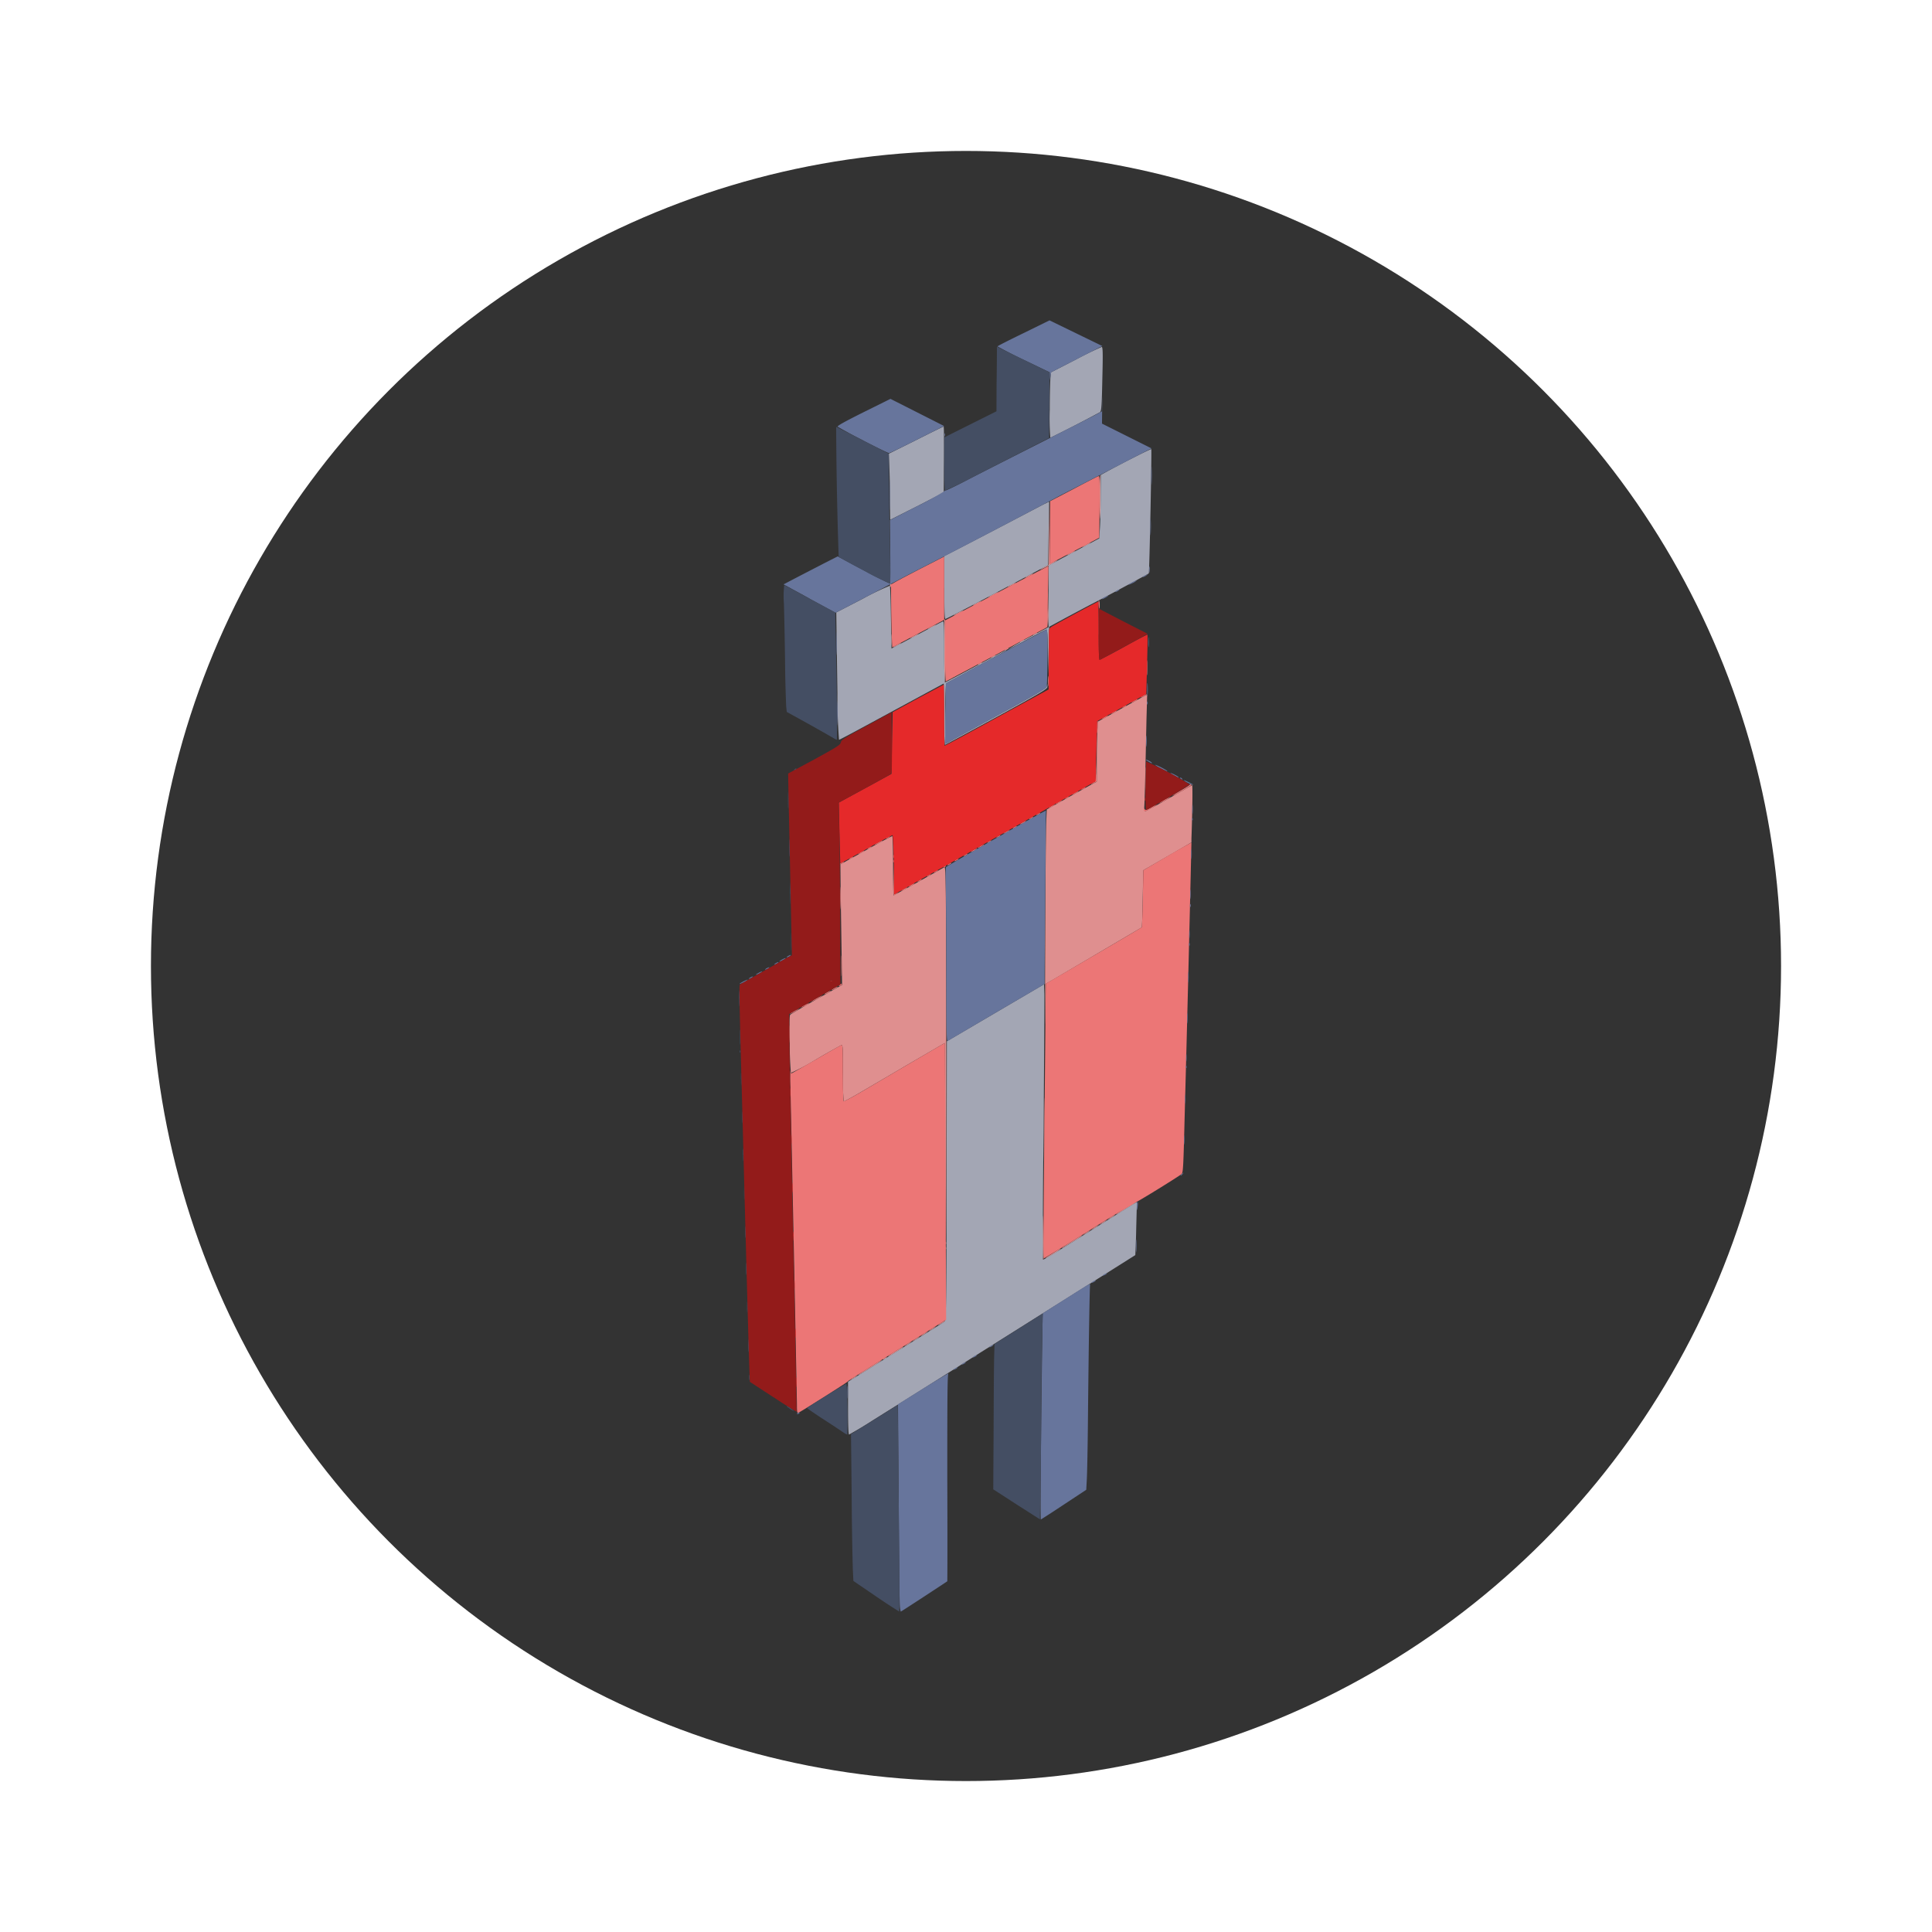
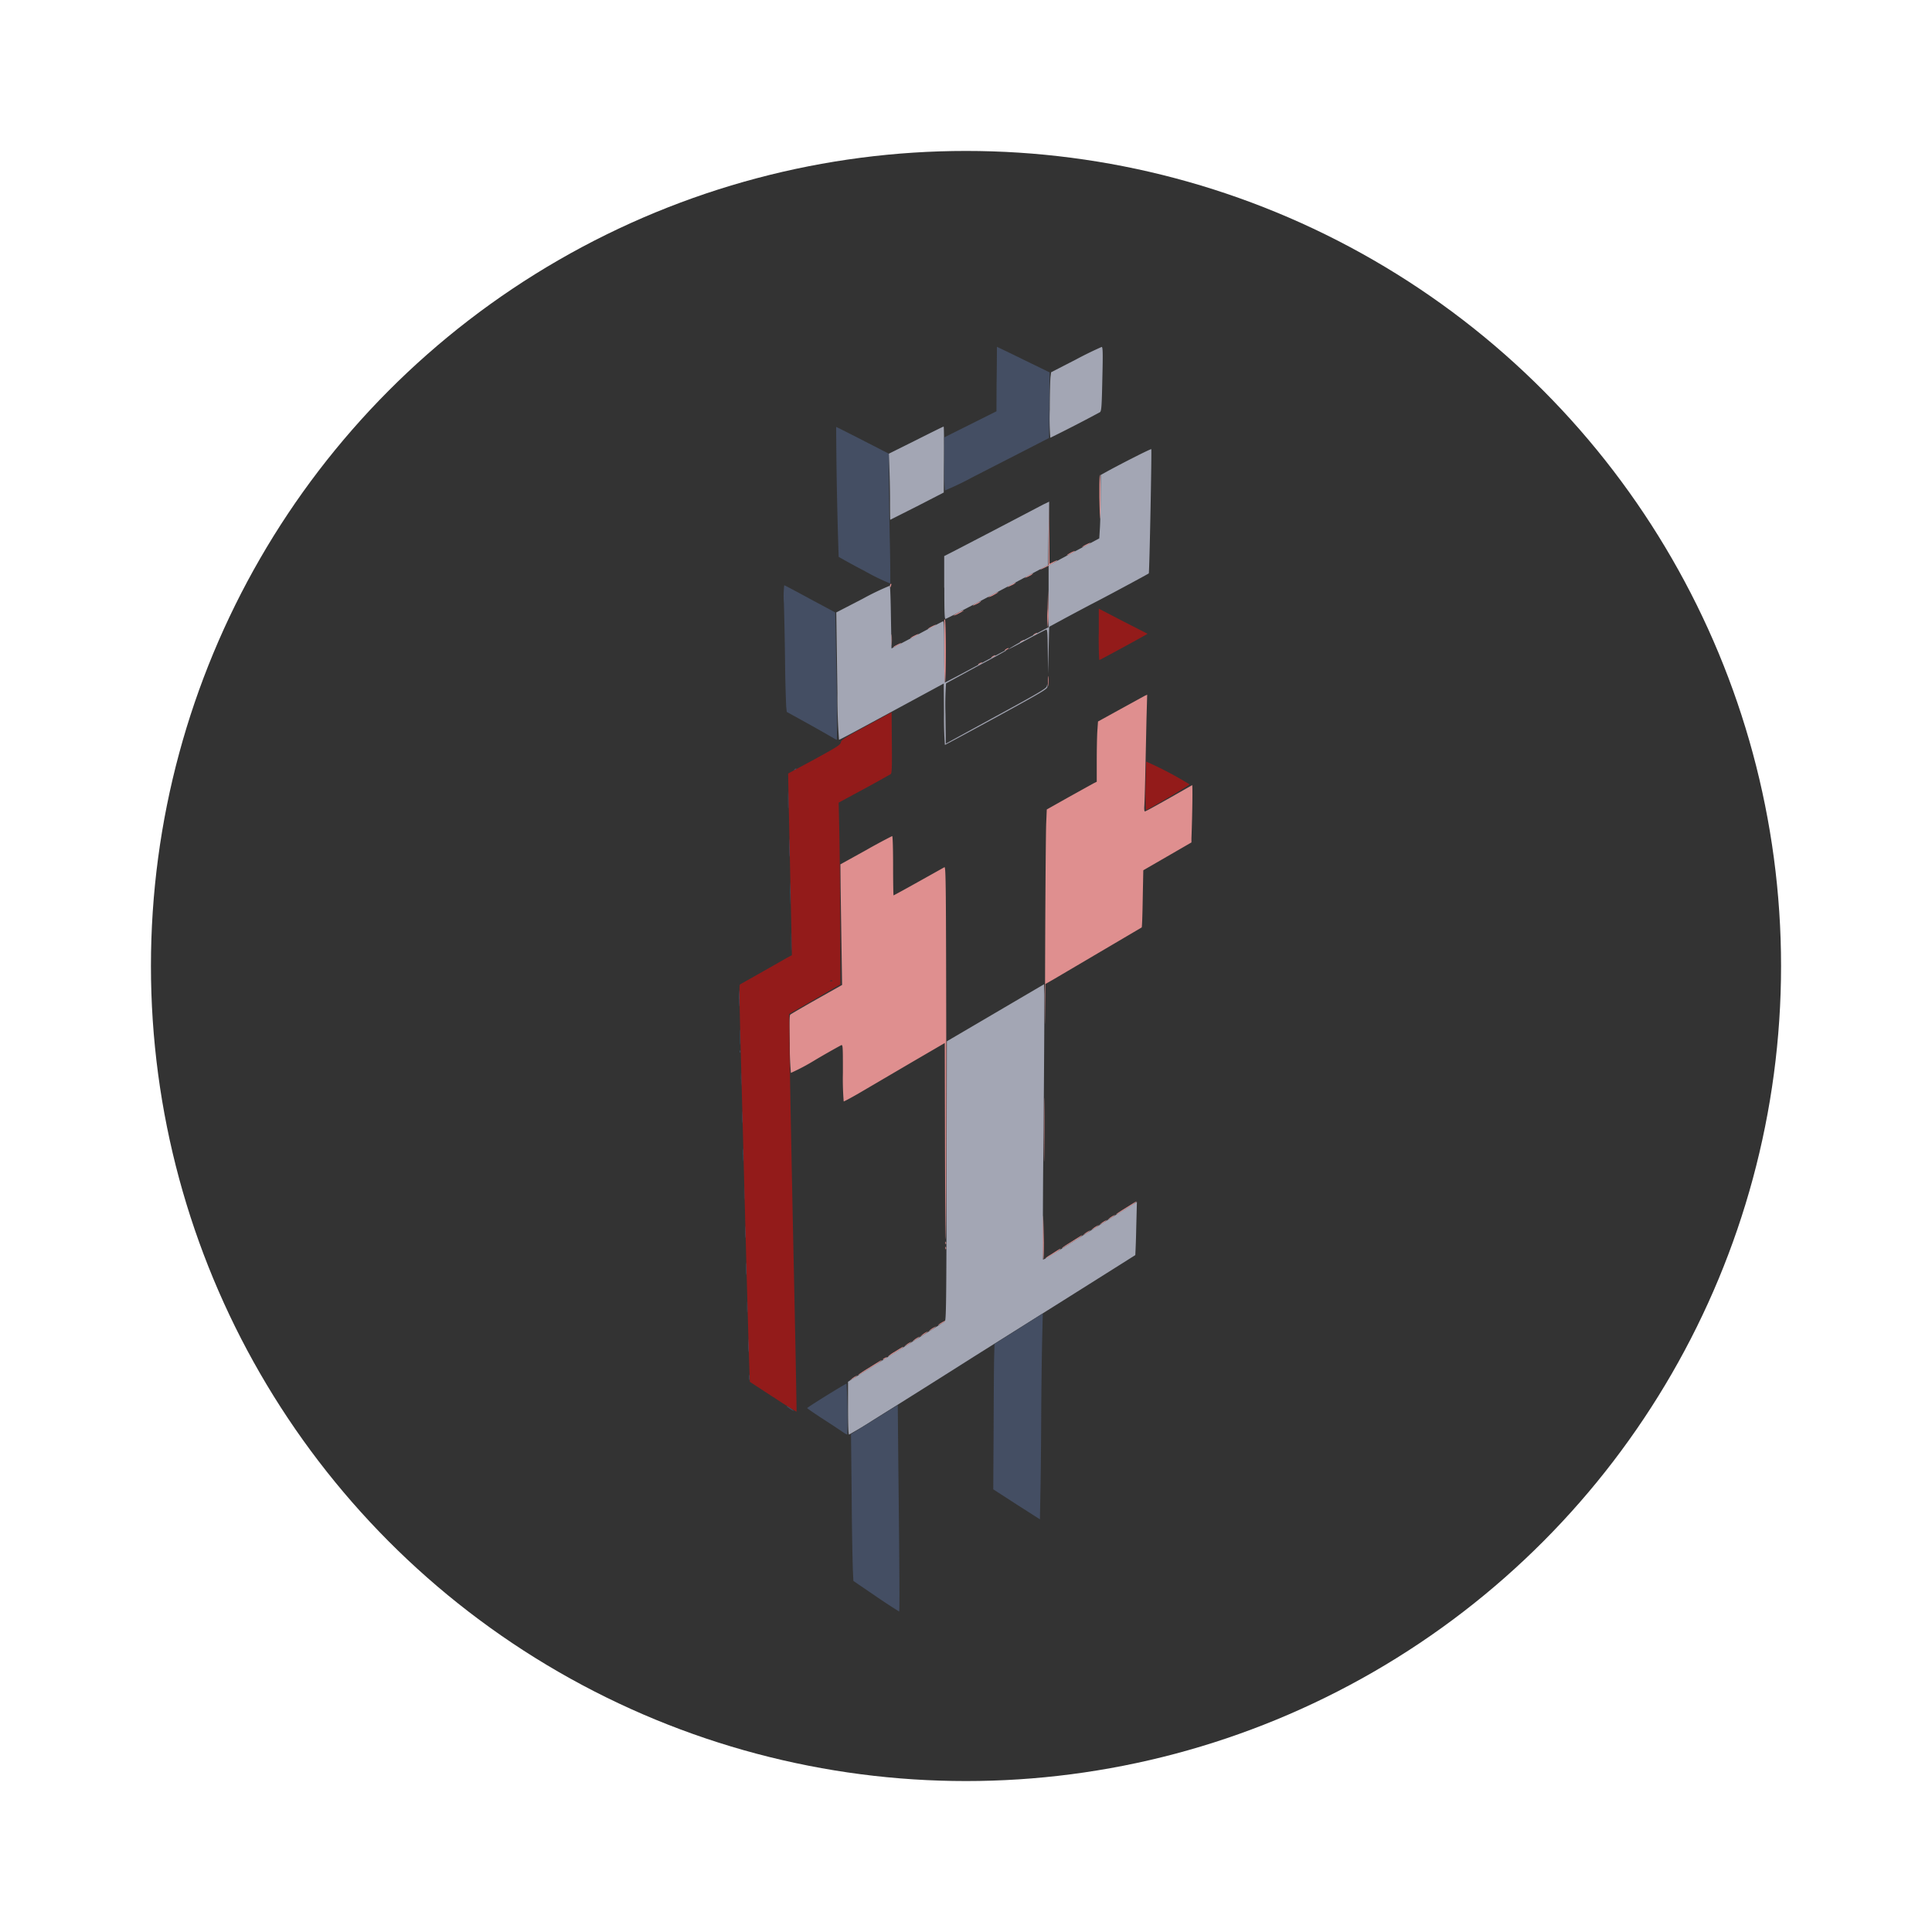
<svg xmlns="http://www.w3.org/2000/svg" width="64" height="64" viewBox="0 0 16.934 16.934">
  <circle cx="8.467" cy="8.467" r="7.144" fill="#333" style="paint-order:markers stroke fill" />
  <g stroke-width=".009">
    <path d="M7.465 12.086a.232.232 0 0 1 .035-.024l.018-.009-.018.015a.232.232 0 0 1-.035.023l-.018.01zm.058-.035c0-.002.037-.028.083-.056l.103-.064c.011-.007.02-.011.02-.008a.631.631 0 0 1-.083.056 9.27 9.27 0 0 0-.103.064c-.011.007-.02.011-.02.008zm.215-.135c0-.003.008-.009.018-.014.01-.005.018-.008.018-.005s-.008.009-.018.014c-.01.005-.018.007-.018.005zm.045-.026a.32.32 0 0 1 .056-.04c.076-.047.078-.048.078-.044 0 .003-.02.018-.047.034l-.067.042c-.011.007-.02.01-.02.008zm.157-.1a.232.232 0 0 1 .036-.024l.018-.009-.018.015a.232.232 0 0 1-.036.023l-.018.01zm.072-.045a.232.232 0 0 1 .036-.024l.017-.008-.017.014a.232.232 0 0 1-.036.024l-.018.008zm.071-.045a.232.232 0 0 1 .036-.024l.018-.008-.018.014a.232.232 0 0 1-.036.024l-.018.009zm.072-.045a.232.232 0 0 1 .036-.023l.018-.01-.018.015a.232.232 0 0 1-.036.024l-.018.009zm.072-.045c.02-.016.077-.047.063-.033-.005.004-.025.017-.045.028s-.028.014-.018.005zm.912-.8c.002-.23.005-.204.01.08 0 .083-.001.15-.005.15s-.006-.103-.005-.23zm.025.219c0-.003.021-.018.047-.033l.067-.043c.012-.007.02-.01.02-.008a.32.32 0 0 1-.055.04c-.076.047-.079.049-.079.044zm-.878-.092c0-.01.002-.013.005-.005.003.006.003.014 0 .017-.003.003-.005-.003-.005-.012zm1.022.003c0-.003.03-.024.07-.048l.089-.056c.01-.007.02-.01.02-.008a.486.486 0 0 1-.07.048 13.82 13.82 0 0 0-.09.055c-.01.008-.02.011-.02.009zm-1.022-.048c0-.01.002-.012.005-.005.003.006.003.014 0 .017-.003.003-.005-.002-.005-.012zm-.003-.89-.002-.86-.283.165-.44.258c-.086.051-.16.09-.163.089a2.432 2.432 0 0 1-.007-.251c0-.23 0-.247-.015-.242a7.27 7.27 0 0 0-.225.128 1.869 1.869 0 0 1-.216.115 2.89 2.89 0 0 1-.01-.254c-.004-.183-.003-.25.005-.257.006-.005.11-.066.232-.135l.222-.125-.005-.319-.008-.528-.002-.21.224-.124a5.17 5.17 0 0 1 .23-.124c.005 0 .008.117.008.26s.002.26.004.26.101-.054.219-.12l.227-.127c.013-.005.014.169.016 1.628 0 .898-.001 1.632-.004 1.632s-.006-.387-.007-.86zm1.226.81a.232.232 0 0 1 .036-.023l.018-.01-.018.015a.232.232 0 0 1-.036.024l-.018.009zm.072-.045a.232.232 0 0 1 .036-.023l.018-.01-.018.016a.232.232 0 0 1-.036.023l-.018.009zm.072-.045a.232.232 0 0 1 .036-.023l.018-.009-.018.015a.232.232 0 0 1-.036.023l-.018.009zm.072-.045a.232.232 0 0 1 .036-.023l.017-.009-.017.015a.232.232 0 0 1-.036.023l-.018.01zm.058-.033c0-.003.031-.024.07-.048l.09-.056c.01-.007.02-.01.02-.008a.493.493 0 0 1-.07.048l-.09.056c-.011.007-.02.01-.02.008zm-.633-.742c0-.25.001-.351.003-.227s.001.329 0 .453c-.002.125-.003.023-.003-.226zm.011-1.62c.002-.522.006-1.003.009-1.068l.005-.119.19-.107.218-.121.03-.015v-.177c0-.097.002-.216.005-.264l.006-.087.194-.107.215-.118.022-.01-.006.213-.01.465c-.003.138-.007.273-.009.298-.002.028 0 .047.005.047.008 0 .127-.066.414-.23.005-.003.003.22-.006.467v.035l-.422.244-.005.248c-.002.137-.006.25-.009.253l-.764.45-.079.045-.003.305c-.002.167-.002-.123 0-.646zm.024-2.313c0-.04.002-.055.004-.033s.001.053 0 .071c-.002.019-.004.001-.004-.038zm-.909-.256v-.275c0-.004.002-.008.006-.01s.008.123.008.276-.003.278-.007.278-.007-.12-.007-.269zm.296.113c0-.002.008-.009.018-.014.01-.005.018-.008.018-.005 0 .002-.008.009-.018.014-.01.005-.018.007-.018.005zm.117-.063c0-.002.008-.009.018-.014.01-.005.018-.007.018-.005 0 .003-.008.009-.018.014-.01.005-.018.008-.018.005zm.116-.063c0-.002.008-.008.018-.014.01-.005.018-.007.018-.005 0 .003-.008.01-.018.014-.01.006-.018.008-.018.005zm-.992-.09c0-.044.001-.064.003-.043a.583.583 0 0 1 0 .081c-.001.024-.003.007-.003-.038zm.015.063c0-.002.016-.012.036-.022.02-.01.035-.017.035-.014a.126.126 0 0 1-.035.022c-.02.01-.036.017-.036.014zM8.94 5.63c0-.003.008-.01.018-.014.01-.006.018-.008.018-.005 0 .002-.008.008-.018.014-.01.005-.018.007-.018.005zm-.96-.036c0-.003.016-.013.036-.023.02-.01.036-.016.036-.014a.126.126 0 0 1-.036.023c-.02.01-.036.016-.036.014zm1.076-.027c0-.003.009-.009.018-.014.01-.005.018-.008.018-.005 0 .002-.008.009-.018.014-.01.005-.018.007-.018.005zm-.923-.054c0-.003.016-.013.036-.023.02-.01.035-.016.035-.014a.126.126 0 0 1-.035.023c-.02.01-.036.016-.036.014zm1.049-.174.004-.167.003.16a.948.948 0 0 1-.005.168.891.891 0 0 1-.002-.16zm-.825.057c0-.002.02-.015.045-.027a.129.129 0 0 1 .045-.018c0 .002-.02.014-.045.027a.171.171 0 0 1-.045.018zm.17-.09c0-.002.016-.012.036-.022.02-.01.036-.016.036-.014a.126.126 0 0 1-.036.023c-.02.01-.036.016-.036.014zm.135-.071c0-.003.02-.015.045-.027a.147.147 0 0 1 .044-.019c0 .003-.02.015-.044.028a.171.171 0 0 1-.045.018zm-.862-.1c0-.007.003-.015.008-.018.004-.002.006.003.003.013-.005.021-.011.024-.011.005zm1.031.01c0-.003.016-.014.036-.024.02-.01.036-.016.036-.013a.126.126 0 0 1-.036.022c-.02.01-.036.017-.036.014zm.153-.082c0-.002.016-.012.036-.022.02-.01.035-.017.035-.014a.126.126 0 0 1-.035.023c-.02.01-.036.016-.036.013zm.134-.07c0-.004.016-.014.036-.024l.036-.018.004-.552.005.543.038-.019c.021-.01.034-.015.03-.01a.926.926 0 0 1-.149.08zm.233-.127c0-.002.017-.013.036-.023.02-.01.036-.016.036-.013a.126.126 0 0 1-.036.022c-.02.01-.036.017-.036.014zm.135-.072c0-.002.016-.012.036-.022.02-.01.036-.017.036-.014a.126.126 0 0 1-.036.023c-.02.01-.036.016-.036.013zm.15-.44c0-.106 0-.192.005-.192.003 0 .006.086.006.193 0 .106-.002.192-.004.192s-.005-.086-.007-.192z" fill="#df8f8f" />
    <path d="M7.433 12.343v-.232l.418-.26c.23-.142.423-.263.43-.268.012-.008.014-.163.016-1.232l.002-1.224.852-.5.003.084c.001.045-.002.587-.007 1.203a74.611 74.611 0 0 0-.006 1.125c.006.005.033-.011.431-.26l.358-.223.035-.021-.006.232a7.272 7.272 0 0 1-.008.234 674.821 674.821 0 0 1-1.415.89 160.879 160.879 0 0 1-.881.555 3.56 3.56 0 0 1-.213.128c-.006 0-.009-.088-.009-.231zm.841-6.083-.002-.269-.238.129-.455.246c-.12.065-.22.118-.225.118a4.9 4.9 0 0 1-.014-.41l-.008-.558-.002-.148.232-.12a2.29 2.29 0 0 1 .237-.114c.004.004.008.129.01.278l.005.272.22-.116c.12-.065.225-.12.231-.122.009-.003.011.054.011.266 0 .149.003.27.006.27s.117-.06.253-.133c.286-.154.296-.16.284-.147-.005.005-.124.07-.265.145l-.262.143a2.708 2.708 0 0 0-.005.268l.003.26.439-.24c.357-.194.44-.243.445-.26l.006-.023.001.023c.001.02-.035.042-.446.267-.246.134-.45.244-.453.244a3.22 3.22 0 0 1-.008-.269zm.91-.55c-.002-.172-.004-.196-.016-.191a5.754 5.754 0 0 0-.172.09c-.087.048-.16.085-.161.083a2.262 2.262 0 0 1 .176-.1l.18-.095v-.541l.444-.237.006-.097c.003-.054.006-.179.006-.278l.001-.181.065-.036c.148-.08.373-.194.378-.19.005.006-.016 1.084-.022 1.089-.006.005-.322.176-.465.25-.072.037-.193.102-.27.143l-.138.075-.01.412zm-.908-.56v-.276l.065-.033a135.694 135.694 0 0 0 .805-.42l.05-.024-.01.556-.443.236c-.245.13-.45.236-.456.236-.008 0-.01-.06-.01-.275zm-.475-.763c0-.093-.003-.223-.006-.29l-.005-.12.237-.118c.131-.066.24-.12.244-.12.003 0 .004.13.003.29l-.002.288-.233.12-.236.119c-.001 0-.002-.076-.002-.169zm1.4-.797c0-.137.004-.267.007-.288l.005-.039.216-.111a3.22 3.22 0 0 1 .227-.111c.01 0 .012.044.006.28-.005.246-.008.281-.021.292a12.92 12.92 0 0 1-.435.224 2.113 2.113 0 0 1-.005-.247z" fill="#a3a6b4" />
-     <path d="M6.985 12.315c0-.063-.046-2.306-.057-2.786a1.1 1.1 0 0 1 0-.146c.002.014.006.025.009.025s.098-.054.212-.12c.115-.067.216-.124.224-.127.014-.006.015.012.015.241 0 .136.003.249.007.251.004.002.077-.037.164-.088.36-.212.722-.424.723-.423l.006 1.213.005 1.212L8 11.75c-.528.328-.562.35-.571.36-.01.012-.409.264-.432.273-.01.004-.012-.01-.012-.068zm2.164-1.918.012-1.205.005-.57.078-.045c.342-.2.76-.445.763-.449.003-.002.007-.116.01-.252l.004-.248.21-.123a6.5 6.5 0 0 1 .212-.12 572.85 572.85 0 0 1-.06 2.42c-.01.409-.013.475-.026.485-.025.022-.38.241-.395.244a11.82 11.82 0 0 0-.412.25 18.69 18.69 0 0 1-.402.247c-.002 0-.002-.285.001-.634zM6.916 9.063c0-.07.002-.096.003-.06s.002.092 0 .125c-.001.033-.003.004-.003-.065zm.001-.173a.39.39 0 0 1 .09-.05.39.39 0 0 1-.09.05zm.103-.06c0-.003.017-.013.036-.023.02-.01.036-.016.036-.014a.126.126 0 0 1-.036.023c-.02.01-.036.016-.036.014zm.086-.048a.472.472 0 0 1 .107-.058.505.505 0 0 1-.107.058zm.12-.069c0-.002.013-.01.028-.018.014-.008.027-.012.027-.01 0 .003-.013.011-.027.019-.015.008-.027.012-.027.01zm.063-.036c0-.002.013-.01.027-.018.015-.008.027-.012.027-.01 0 .003-.012.011-.027.019-.014.008-.027.012-.027.01zm.063-.035c0-.002.006-.008.014-.014.007-.007.013-.008.013-.002 0 .005-.006.011-.013.014-.008.003-.014.004-.014.002zm.022-.176c0-.081.001-.114.003-.074a2.2 2.2 0 0 1 0 .148c-.002.04-.003.008-.003-.074zm-.009-.596c0-.089.001-.124.003-.078s.002.118 0 .161c-.002.043-.003.006-.003-.083zm.465-.164.002-.141.002.137.003.137.02-.01c.02-.01.02-.009.003.004-.01.008-.021.014-.025.014s-.006-.063-.005-.14zm.07.101c0-.002.011-.01.026-.018.015-.008.027-.012.027-.01 0 .003-.012.011-.027.02-.015.007-.027.011-.027.008zm.062-.035c0-.003.012-.011.027-.019.015-.007.027-.012.027-.01 0 .003-.012.012-.027.02-.015.007-.027.011-.027.009zm.08-.045c0-.003.009-.009.019-.014.01-.005.018-.008.018-.005 0 .002-.008.009-.018.014-.01.005-.018.007-.018.005zm.082-.045c0-.002.008-.009.018-.014.01-.005.017-.008.017-.005 0 .002-.008.009-.017.014-.01.005-.018.008-.018.005zm.062-.036c0-.002.008-.009.018-.014.01-.005.018-.007.018-.005s-.008.009-.018.014c-.01.005-.018.008-.018.005zm.088-.05c.006-.007.013-.01.016-.007.003.003-.002.008-.011.011-.013.005-.014.004-.005-.005zm.029-.013c0-.002.008-.008.018-.014.01-.005.018-.007.018-.005 0 .003-.008.009-.018.014-.01.006-.018.008-.018.005zm-.942-.009c0-.002.008-.008.018-.014.01-.005.018-.007.018-.005 0 .003-.008.01-.018.014-.01.006-.018.008-.018.005zm.467-.028c0-.01.003-.012.006-.005.002.006.002.014-.001.017-.003.003-.005-.002-.005-.012zm.538.002c0-.003.008-.01.018-.015.01-.005.018-.007.018-.005 0 .003-.008.01-.018.014-.01.006-.018.008-.018.006zm-.924-.018c0-.003.008-.01.018-.014.01-.006.018-.008.018-.006 0 .003-.008.01-.018.015-.01.005-.018.007-.018.005zm.387-.023c0-.013.002-.018.005-.012a.035.035 0 0 1 0 .023c-.003.006-.005 0-.005-.011zm.617-.004c0-.003.009-.01.018-.014.01-.006.018-.008.018-.005 0 .002-.008.008-.018.014-.01.005-.018.007-.018.005zm-.923-.018c0-.003.012-.011.027-.019.014-.007.026-.012.026-.01 0 .003-.012.012-.026.02-.015.007-.027.011-.027.009zm.986-.018c0-.003.012-.011.027-.019.015-.007.027-.012.027-.01 0 .003-.012.012-.027.02-.015.007-.027.011-.027.009zm-.906-.027c0-.003.008-.009.018-.014.01-.005.018-.008.018-.005 0 .002-.008.009-.018.014-.01.005-.018.007-.018.005zm.969-.01c0-.002.012-.01.027-.018.015-.007.027-.011.027-.009s-.012.01-.027.018c-.015.008-.027.012-.027.01zm-.906-.026c0-.003.016-.013.036-.023.02-.01.036-.016.036-.014a.126.126 0 0 1-.036.023c-.02.01-.036.016-.036.014zm.987-.018c0-.002.008-.009.018-.014.01-.005.018-.008.018-.005 0 .002-.008.009-.018.014-.01.005-.018.008-.018.005zm-.888-.036c0-.002.008-.009.018-.014.01-.005.018-.007.018-.005 0 .003-.008.009-.018.014-.01.005-.018.008-.018.005zm.968-.009c0-.002.009-.009.018-.014.01-.005.018-.007.018-.005 0 .003-.008.009-.018.014-.01.005-.018.008-.018.005zm.063-.036c0-.002.012-.01.027-.018.015-.008.027-.012.027-.01 0 .003-.012.011-.027.019-.015.007-.027.012-.027.01zm.081-.044c0-.003.008-.01.018-.015.01-.005.018-.007.018-.005 0 .003-.008.01-.018.014-.01.006-.018.008-.018.006zm.063-.036c0-.003.012-.011.027-.019.014-.008.027-.012.027-.01 0 .003-.013.011-.027.02-.015.007-.027.011-.027.009zm.08-.045c0-.003.009-.009.018-.014.01-.006.018-.008.018-.005 0 .002-.008.008-.018.014-.01.005-.018.007-.018.005zm.063-.036c0-.003.008-.009.018-.014.01-.005.018-.008.018-.005 0 .002-.008.009-.018.014-.01.005-.018.007-.018.005zm.942-.048c0-.012.002-.013.008-.003.007.01.018.007.058-.016a.19.19 0 0 1 .05-.025.43.43 0 0 1-.106.06c-.006 0-.01-.007-.01-.016zm-.834-.015c0-.002.012-.01.027-.018.015-.008.027-.012.027-.01 0 .003-.012.01-.027.019-.015.007-.027.011-.027.009zm.063-.036c0-.002.012-.01.027-.018.014-.008.026-.012.026-.01 0 .003-.012.011-.026.019-.015.007-.027.012-.027.01zm.901-.002a.46.46 0 0 1 .108-.06.46.46 0 0 1-.108.06zM9.335 7c0-.002.007-.008.017-.014.01-.005.018-.007.018-.005 0 .003-.008.01-.018.014-.01.006-.018.008-.018.005zm.703-.175c0-.091.001-.129.003-.083v.166c-.002.046-.003.008-.003-.083zm.238.15c0-.003.034-.024.076-.048s.077-.046.077-.05c0-.005.004-.006.01-.002.01.006-.002.014-.102.07a.28.28 0 0 1-.06.03zm-.879-.01c0-.003.012-.011.027-.019s.027-.012.027-.01c0 .003-.012.011-.027.019s-.027.012-.027.01zm.08-.045c0-.003.009-.01.019-.014.01-.006.018-.008.018-.005 0 .002-.008.008-.018.014-.01.005-.018.007-.018.005zm.095-.054a.066.066 0 0 1 .024-.014.377.377 0 0 0 .01-.101l.003-.101.003.201-.029.015c-.025.012-.027.012-.011 0zm.042-.482c-.001-.033.001-.062.005-.064.004-.003.006.016.004.042-.004.076-.008.085-.01.022zm.043-.083c0-.003.012-.011.027-.019.015-.007.027-.012.027-.01 0 .003-.012.012-.027.02-.015.007-.027.011-.027.009zm.081-.045c0-.003.012-.01.027-.019.015-.007.027-.011.027-.009 0 .003-.012.01-.027.018-.015.008-.027.012-.027.01zm.099-.054c0-.002.008-.009.018-.014.01-.005.018-.007.018-.005 0 .003-.009.009-.018.014-.01.005-.018.008-.018.005zm.08-.045c0-.002.012-.01.027-.018.015-.008.027-.012.027-.01 0 .003-.012.011-.027.019-.015.007-.027.012-.027.01zm.081-.045c0-.002.012-.01.027-.018.015-.008.027-.012.027-.01 0 .003-.012.011-.027.019s-.027.012-.027.01zm-1.713-.407v-.268l.45-.238c.248-.131.452-.237.454-.236.001.002 0 .123-.004.268l-.006.266-.442.238-.447.238a4.45 4.45 0 0 1-.005-.268zm1.77.147c0-.06.002-.082.004-.051v.107c-.002.028-.004.003-.004-.056zm-2.238-.255a12.261 12.261 0 0 1-.006-.276l-.002-.198.039-.022c.02-.012.126-.068.233-.123l.195-.1v.555l-.456.241zM9.629 5.3c-.002-.02 0-.036.003-.036.004 0 .007.017.007.036s-.001.036-.003.036-.005-.016-.007-.036zm-.427-.632.002-.275.207-.108c.113-.06.211-.11.217-.112.01-.004.011.05.01.267l-.003.273-.08.043a58.98 58.98 0 0 1-.218.115l-.137.072z" fill="#ec7676" />
-     <path d="M7.887 14.07c-.003-.031-.007-.44-.01-.909l-.006-.852.227-.142c.125-.078.222-.136.215-.128-.009.01-.01.2-.01.916.002.496.001.903 0 .905-.009.007-.404.266-.408.266a.24.24 0 0 1-.008-.056zm1.236-1.279c.006-.62.015-1.28.017-1.28a210.774 210.774 0 0 1 .367-.232c.028-.018.05-.028.048-.021-.004.012-.012.476-.019 1.163-.002.25-.007.495-.01.545l-.005.092-.197.13c-.108.072-.199.13-.201.13-.003 0-.003-.237 0-.527zm-2.138-.4c0-.002.006-.006.014-.009.008-.003.011-.001.008.004-.005.008-.022.012-.022.005zm.442-.19c0-.049.002-.068.004-.042s.002.067 0 .09c-.002.023-.004.002-.004-.047zm.93-.196c0-.002.008-.009.018-.014.01-.005.018-.008.018-.005s-.008.009-.018.014c-.01.005-.018.008-.018.005zm.072-.045c0-.002.008-.009.018-.014.01-.005.018-.007.018-.005s-.008.009-.018.014c-.01.005-.018.008-.018.005zm.098-.063c0-.002.008-.008.018-.014.01-.005.018-.007.018-.005s-.008.01-.018.014c-.01.006-.018.008-.018.005zm.144-.09c0-.002.008-.008.018-.013.01-.006.018-.008.018-.005s-.008.008-.018.014c-.01.005-.018.007-.018.005zm.897-.564c0-.003.008-.01.018-.014.01-.006.018-.008.018-.005s-.008.008-.018.014c-.01.005-.018.007-.018.005zm.098-.063c0-.003.008-.009.018-.014.01-.005.018-.008.018-.005s-.008.009-.018.014c-.01.005-.018.007-.018.005zm.29-.26c0-.05.002-.07.004-.043s.002.066 0 .09c-.002.023-.003.002-.003-.048zm.007-.343c0-.021.003-.04.006-.042.004-.003.006.01.004.028-.005.05-.01.056-.01.014zm.385-.276c0-.001.007-.008.016-.015.014-.011.014-.011.003.003-.012.015-.019.02-.019.012zm.03-.31c0-.037.002-.052.003-.034s.002.05 0 .068c-.001.018-.003.003-.003-.034zm.009-.359c0-.037.002-.052.003-.033s.002.048 0 .067-.003.003-.003-.034zm.007-.283c0-.01.002-.013.005-.005.003.006.002.014 0 .017-.004.003-.006-.003-.005-.012zm.002-.08c0-.03.001-.04.003-.025s.002.04 0 .054c-.002.014-.003 0-.003-.029zm-2.102-.773c0-.35-.003-.692-.005-.76-.002-.07 0-.13.003-.136.007-.011.872-.5.876-.495a927.57 927.57 0 0 0-.012 1.42v.1l-.42.246-.43.253c-.01.006-.012-.103-.012-.628zm2.111.428c0-.042.001-.06.003-.038.002.02.002.055 0 .076s-.003.004-.003-.038zm.009-.36c0-.041.001-.058.003-.037.002.02.002.055 0 .076s-.003.004-.003-.038zm-3.932.06c0-.003.017-.013.036-.023.02-.01.036-.016.036-.014a.126.126 0 0 1-.036.023c-.02.01-.036.016-.036.014zm.081-.045c0-.002.008-.009.018-.014.01-.005.018-.008.018-.005 0 .002-.008.009-.018.014-.01.005-.018.007-.018.005zm.063-.036c0-.003.012-.01.027-.018.015-.008.027-.012.027-.01 0 .003-.012.01-.027.019-.015.007-.027.011-.027.009zm.08-.045c0-.002.009-.009.019-.014.01-.005.018-.007.018-.005 0 .003-.009.009-.018.014-.01.005-.018.008-.018.005zm.081-.045c0-.002.008-.008.018-.014.01-.005.018-.007.018-.005 0 .003-.008.009-.018.014-.01.006-.018.008-.018.005zm.045-.027c0-.002.012-.01.027-.018.015-.008.027-.012.027-.01 0 .003-.012.011-.027.019s-.027.012-.027.01zm.063-.035c0-.003.008-.01.018-.014.01-.006.018-.008.018-.006 0 .003-.008.01-.018.015-.01.005-.018.007-.018.005zm3.526-.113c0-.012.002-.017.005-.011a.034.034 0 0 1 0 .022c-.003.006-.005.001-.005-.011zm.002-.09c0-.032.001-.045.003-.029a.284.284 0 0 1 0 .058c-.002.016-.003.003-.003-.029zm.007-.25c0-.013.002-.018.005-.012a.034.034 0 0 1 0 .022c-.003.006-.005.001-.005-.01zm.002-.1c0-.037.001-.052.003-.033s.002.049 0 .067-.003.003-.003-.034zm.009-.354c0-.04.001-.054.003-.033s.002.053 0 .072c-.002.018-.003 0-.003-.039zm.006-.306c0-.01.003-.012.006-.005.002.007.002.014-.001.017-.003.003-.005-.002-.005-.012zm.003-.084c0-.037.001-.052.003-.034s.002.05 0 .068-.003.003-.003-.034zm-.042-.234a.116.116 0 0 1-.033-.022c0-.004.07.03.08.037.01.01-.017 0-.047-.015zm-.06-.035c-.008-.005-.01-.009-.003-.009a.02.02 0 0 1 .016.009c.007.011.004.011-.013 0zm-.056-.028a.116.116 0 0 1-.034-.022c0-.002.016.004.036.014.02.01.036.02.036.023 0 .006 0 .006-.038-.015zm-.117-.062a.247.247 0 0 1-.051-.031c0-.003.024.007.054.022s.053.03.053.032c0 .006.002.006-.056-.023zm-.107-.059c-.034-.018-.032-.025.002-.008a.092.092 0 0 1 .027.018c0 .006-.001.006-.03-.01zm-.022-.178c0-.045.002-.064.004-.043s.002.057 0 .08c-.002.024-.004.007-.004-.037zm-1.759-.243.003-.265.228-.124a384.739 384.739 0 0 1 .658-.35c.008 0 .006.473-.002.501-.006.022-.014.026-.815.464l-.074.04zm-.949-.004c0-.096.001-.136.003-.087.002.048.002.126 0 .174-.002.048-.003.01-.003-.087zm2.715-.09c0-.012.002-.017.005-.01a.034.034 0 0 1 0 .021c-.003.007-.005.002-.005-.01zm.002-.116c0-.052.002-.073.004-.047a.822.822 0 0 1 0 .094c-.002.026-.004.004-.004-.047zM7.33 5.64c0-.091.001-.129.003-.083s.002.12 0 .166c-.002.046-.003.008-.003-.083zm2.735-.013c0-.04.002-.055.003-.034s.002.054 0 .072c-.002.018-.003.001-.003-.038zm-2.97-.381-.227-.124.12-.063.236-.122.118-.06.227.121c.125.067.23.119.232.116.003-.002.004-.129.002-.28L7.8 4.559l.232-.119a2.71 2.71 0 0 0 .243-.133c.006-.008.011-.012.011-.008s.068-.028.15-.07c.083-.044.375-.192.648-.33s.515-.26.536-.273l.038-.021.003-.132a.85.85 0 0 1 0 .054l-.002.186.434.217-.148.076a103.897 103.897 0 0 1-.645.333 83.02 83.02 0 0 1-1.332.695c-.205.109-.644.338-.645.337l-.228-.124zm2.563.004c0-.002.012-.01.027-.018.015-.008.027-.012.027-.01 0 .003-.012.011-.027.019s-.027.012-.027.01zm.117-.062c0-.003.008-.009.018-.014.01-.006.018-.008.018-.005 0 .002-.008.008-.018.014-.01.005-.018.007-.018.005zm.117-.063c0-.003.016-.013.035-.023.02-.01.036-.016.036-.014a.126.126 0 0 1-.036.023c-.02.01-.035.016-.035.014zm.126-.071a.223.223 0 0 1 .026-.014c.021-.01.021-.01.005.003-.014.012-.043.022-.031.01zm.055-.064c0-.025.002-.034.004-.02a.159.159 0 0 1 0 .045c-.002.01-.004 0-.003-.025zm.01-.372c0-.067.002-.094.003-.06a1.2 1.2 0 0 1 0 .12c-.001.033-.003.006-.003-.06zM7.796 4.34c0-.116.001-.164.003-.106s.001.153 0 .211-.003.01-.003-.105zm2.295-.17c0-.072.002-.102.003-.066a1.41 1.41 0 0 1 0 .13c-.001.036-.003.007-.003-.065zm-2.526-.31a4.247 4.247 0 0 1-.223-.12c-.007-.006.057-.042.227-.127l.236-.117.47.238-.235.118c-.13.066-.24.119-.248.119-.008 0-.11-.05-.227-.11zm.713-.05c0-.012.002-.017.004-.01a.035.035 0 0 1 0 .022c-.002.006-.004 0-.004-.012zm.923-.514L9.2 3.263l-.229-.11a3.816 3.816 0 0 1-.228-.117c0-.003.102-.055.228-.116l.228-.112.463.225-.449.23-.01.069z" fill="#67759c" />
-     <path d="M6.979 12.113c0-.04.001-.055.003-.034a.45.45 0 0 1 0 .072c-.002.018-.003.001-.003-.038zm-.01-.426c0-.037.002-.053.004-.034s.002.049 0 .067c-.002.019-.003.004-.003-.033zm-.008-.426c0-.04.001-.055.003-.034s.002.054 0 .072c-.002.018-.003.001-.003-.038zm-.01-.426c0-.037.002-.053.004-.034s.002.049 0 .067c-.002.019-.003.004-.003-.033zm-.008-.427c0-.039.001-.054.003-.033s.002.053 0 .072c-.002.018-.003 0-.003-.039zm-.01-.421c0-.04.002-.055.004-.033s.002.053 0 .071c-.002.019-.003.001-.003-.038zm-.008-.413c0-.034.001-.047.003-.029s.002.047 0 .063-.003 0-.003-.034zm.354-.979c.006-.002.014-.002.017 0 .003.004-.002.006-.012.006s-.012-.003-.005-.006zm.557-.888c0-.151-.008-.382-.013-.387a4.112 4.112 0 0 0-.23.123c-.124.07-.227.125-.228.124L7.358 7.3l-.006-.265.462-.252.01-.541.222-.121.226-.12c.002 0 .004.12.004.265 0 .147.002.268.003.27.002.001.102-.051.222-.117l.455-.248.235-.128.001-.234.001-.268c0-.028.005-.036.028-.05.046-.028.398-.217.404-.217.003 0 .005.115.005.256 0 .235.002.256.015.251a7.62 7.62 0 0 0 .212-.113c.108-.06.198-.107.2-.105.003.003.001.12-.003.262l-.007.258-.43.238-.005.187c-.003.103-.007.222-.007.264l-.002.076-.208.117a1513.167 1513.167 0 0 0-1.114.627 34.472 34.472 0 0 0-.424.237l-.02.01zm2.2-.702c0-.013.001-.018.004-.011a.034.034 0 0 1 0 .022c-.003.006-.005.001-.005-.011z" fill="#e5292a" />
    <path d="m7.678 13.992-.198-.135-.005-.1a30.379 30.379 0 0 1-.01-.645l-.006-.542.41-.255.005.54c.01.873.012 1.27.007 1.27a5.31 5.31 0 0 1-.203-.133zm1.232-.806-.204-.132.003-.534c.001-.293.003-.58.005-.637l.003-.103.18-.114.212-.134.031-.02-.006.255c-.003.14-.007.447-.008.682s-.004.525-.007.647l-.004.221zm-1.514-.628a6.702 6.702 0 0 0-.171-.113c-.083-.054-.15-.1-.15-.103 0-.007.341-.218.345-.214a4.939 4.939 0 0 1 .007.446.082.082 0 0 1-.03-.016zm-.472-.21c-.03-.019-.04-.032-.013-.017.02.011.052.036.047.036a.176.176 0 0 1-.034-.018zm-.358-.276c0-.022.001-.031.003-.02s.003.029 0 .04-.003.002-.003-.02zm-.009-.278c0-.052.002-.073.004-.047.002.026.002.068 0 .094s-.004.005-.004-.047zm-.009-.337c0-.044.002-.063.004-.042s.002.057 0 .08c-.002.024-.004.007-.004-.038zm-.009-.336c0-.047.002-.066.004-.042s.002.061 0 .085-.004.004-.004-.043zm-.009-.323c0-.047.002-.066.004-.042s.002.061 0 .085-.004.004-.004-.043zm-.008-.34c0-.052.001-.074.003-.048.002.026.002.069 0 .095s-.003.004-.003-.048zm-.01-.337c0-.05.002-.068.004-.042s.002.066 0 .09c-.002.023-.003.001-.003-.048zm-.008-.327c0-.047.001-.066.003-.043s.002.062 0 .085-.003.005-.003-.042zm-.01-.337c0-.049.002-.068.004-.042s.002.067 0 .09c-.002.023-.003.002-.003-.048zm-.01-.242c0-.01.002-.013.004-.006.003.007.003.014 0 .017-.003.003-.005-.002-.005-.011zm.002-.125c0-.06.001-.083.003-.052s.002.08 0 .108c-.002.028-.003.003-.003-.056zm-.01-.337c0-.061.002-.087.004-.056s.002.082 0 .112c-.002.031-.003.006-.003-.056zm.458-.497c0-.07.002-.097.003-.06s.002.092 0 .125c-.001.033-.003.004-.003-.065zm-.009-.422c0-.084.002-.12.003-.079.002.04.002.11 0 .153-.001.043-.002.01-.002-.074zm-.009-.404c0-.069.002-.096.004-.06s.001.093 0 .126c-.002.033-.004.004-.004-.066zm-.009-.417c0-.066.002-.093.004-.06s.001.088 0 .121c-.002.033-.004.006-.004-.06zm.057-.27c.006-.006.014-.009.016-.006.003.003-.002.008-.01.011-.013.005-.015.004-.006-.005zm.339-.275a15.738 15.738 0 0 0-.217-.123l-.19-.105-.005-.046a12.075 12.075 0 0 1-.01-.396 36.943 36.943 0 0 0-.01-.509.804.804 0 0 1 .003-.159c.004 0 .106.054.227.12l.22.118.006.3c.01.456.012.816.007.816a.175.175 0 0 1-.031-.016zm.274-1.464a6.007 6.007 0 0 1-.226-.123 38.59 38.59 0 0 1-.022-1.139c.001-.001.218.109.402.204l.06.031.001.234c0 .128.004.382.008.565s.005.334.002.338a1.926 1.926 0 0 1-.225-.11zm.705-.705a2.778 2.778 0 0 1-.006-.235v-.23l.458-.229.001-.24a21.494 21.494 0 0 0 .003-.325c.001 0 .106.05.232.112l.23.112-.005.575-.22.113-.453.232a2.552 2.552 0 0 1-.24.115z" fill="#444e63" />
    <path d="m6.778 12.246-.205-.134c-.003-.003-.022-.67-.063-2.242-.032-1.196-.033-1.234-.023-1.242a63.656 63.656 0 0 0 .406-.23l.048-.026-.005-.242a21622.507 21622.507 0 0 1-.025-1.186l-.003-.164.23-.124c.201-.11.228-.127.232-.15.004-.02.03-.038.225-.143l.22-.12.002.267c.002.216 0 .268-.01.275a9.887 9.887 0 0 1-.234.13l-.222.12.005.225c.003.123.007.482.008.797l.002.572-.045.025-.224.13-.18.103.003.263c.001.144.016.928.033 1.742.018.813.03 1.48.029 1.482a3.918 3.918 0 0 1-.204-.129zm.518-3.65c-.003-.003-.01-.004-.017-.001-.007.003-.005.005.005.005s.015-.001.012-.004zm2.745-1.701.005-.22a3.1 3.1 0 0 1 .38.2c.002.007-.346.212-.382.226a2.059 2.059 0 0 1-.003-.206zm-.41-1.335v-.225l.212.11.215.11c.003.002-.416.23-.422.23-.003 0-.006-.101-.006-.225z" fill="#931b1a" />
  </g>
</svg>